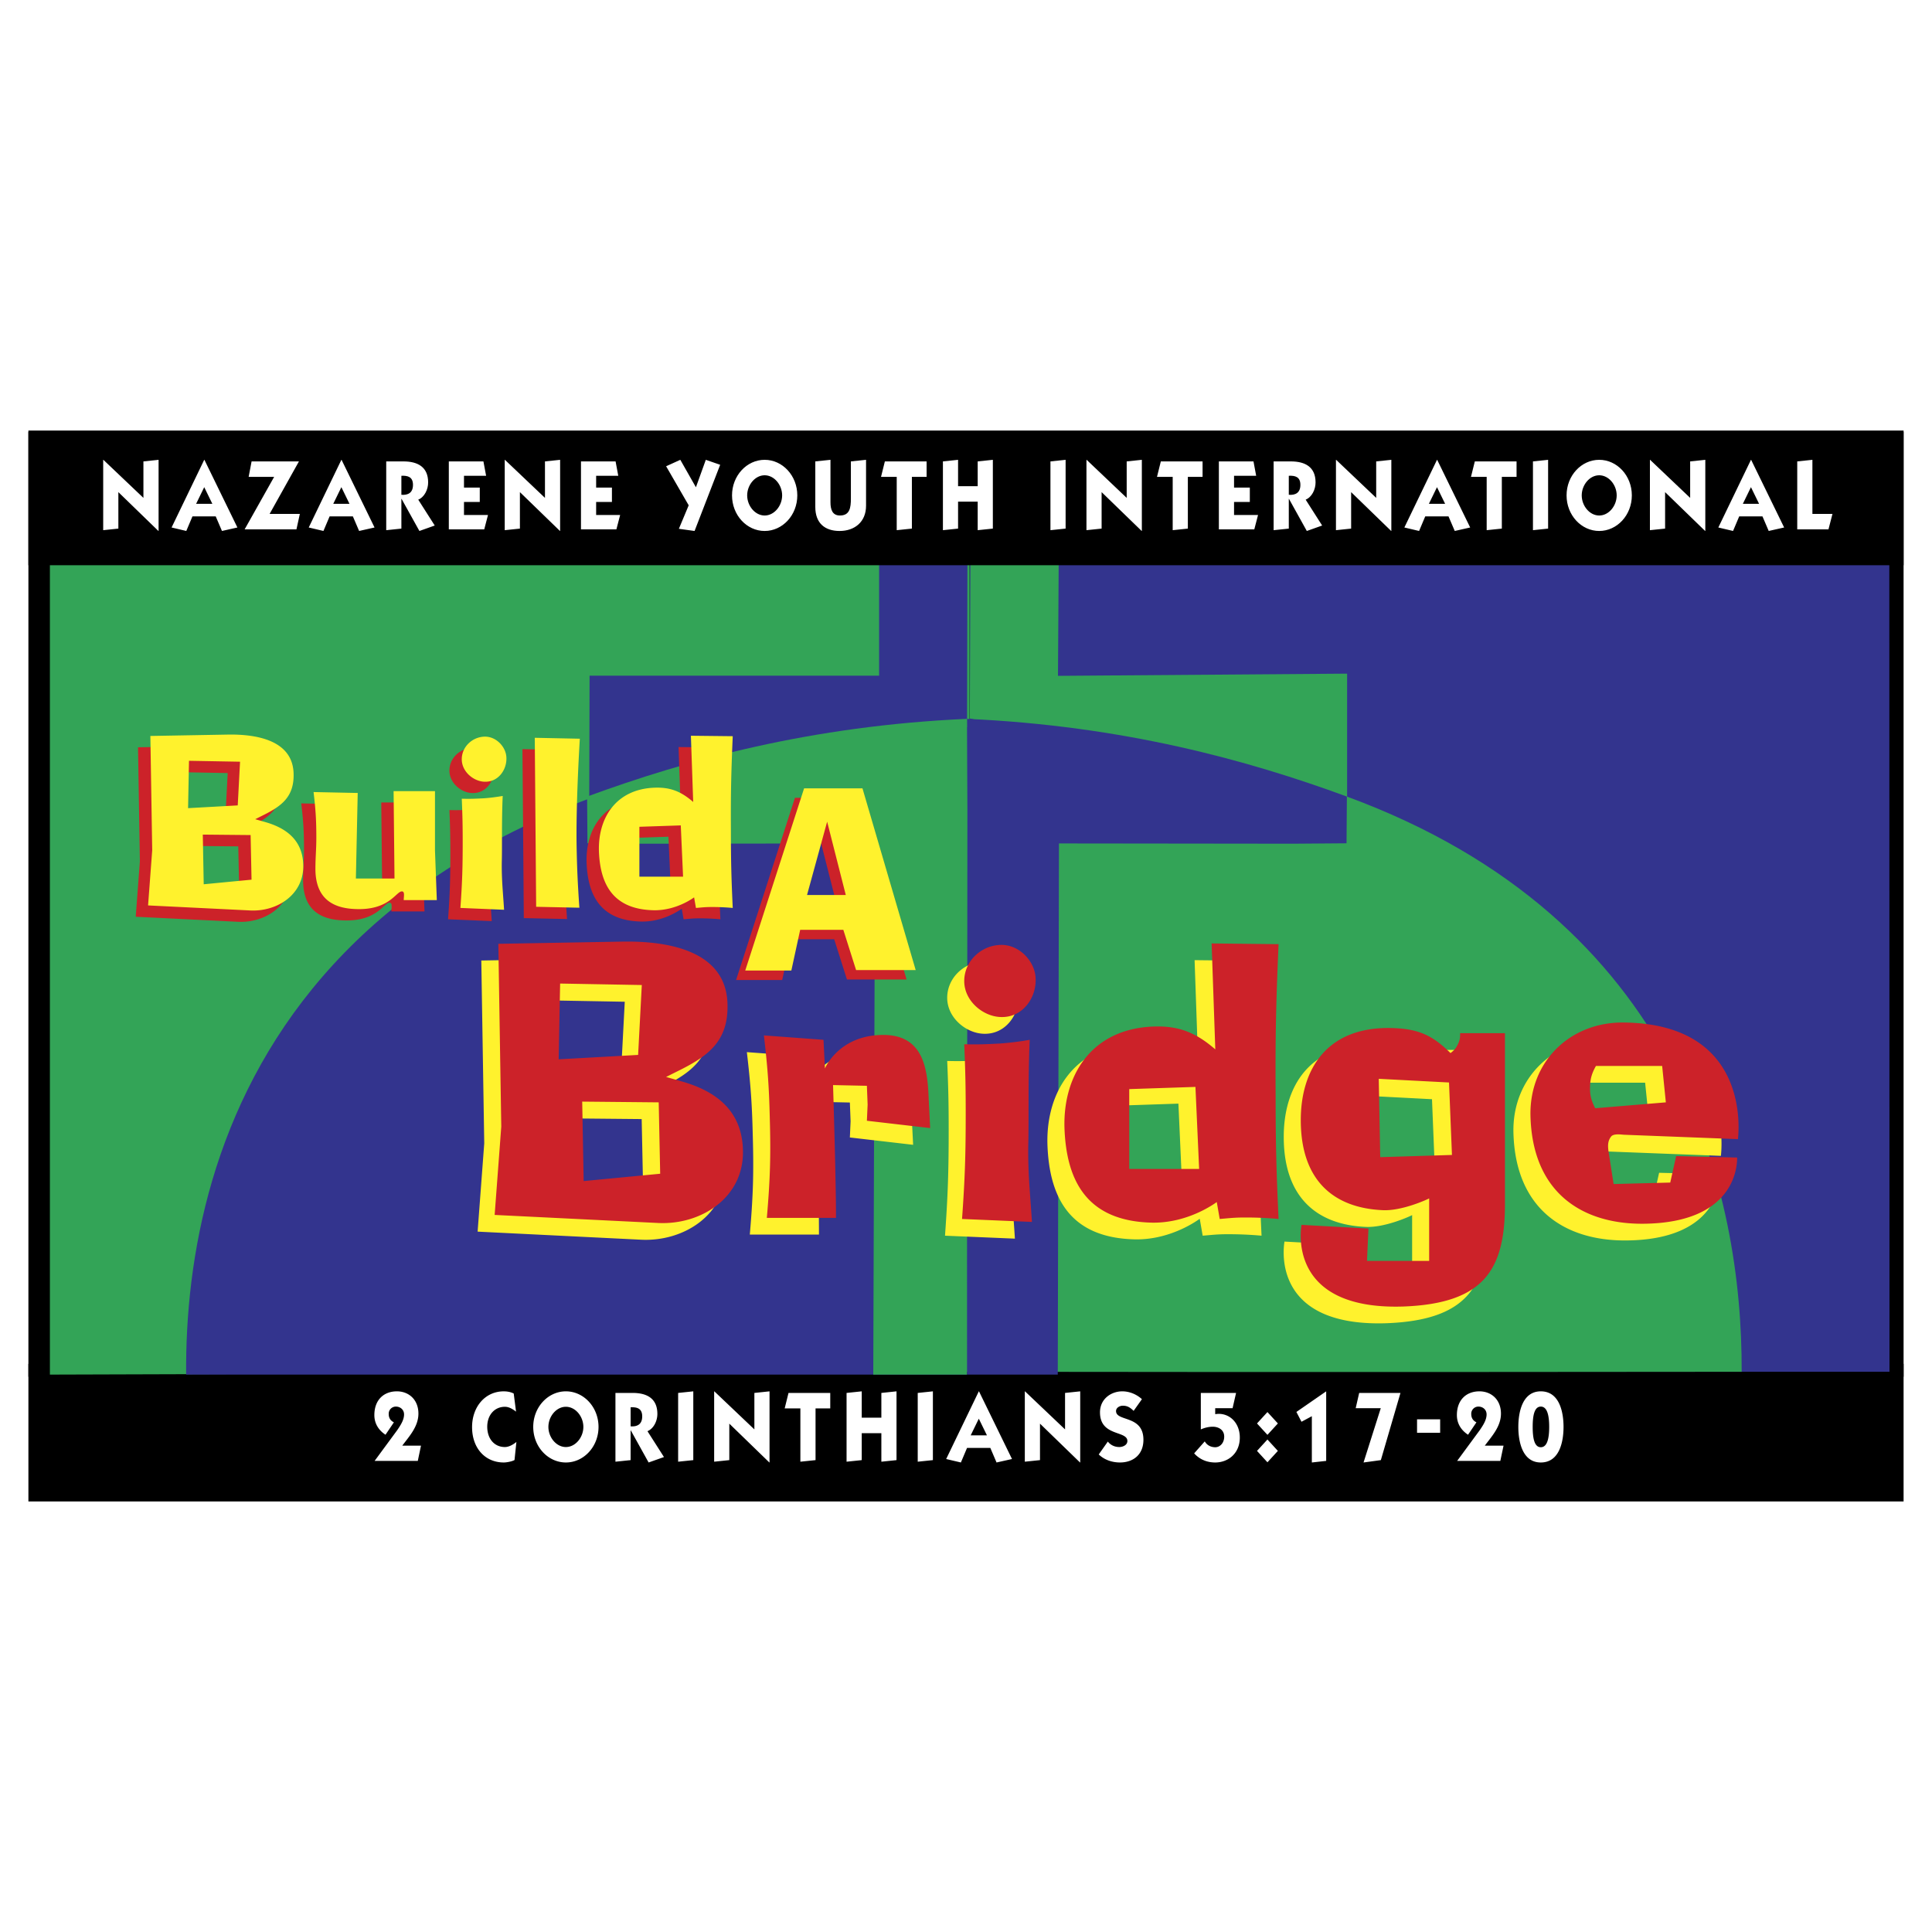
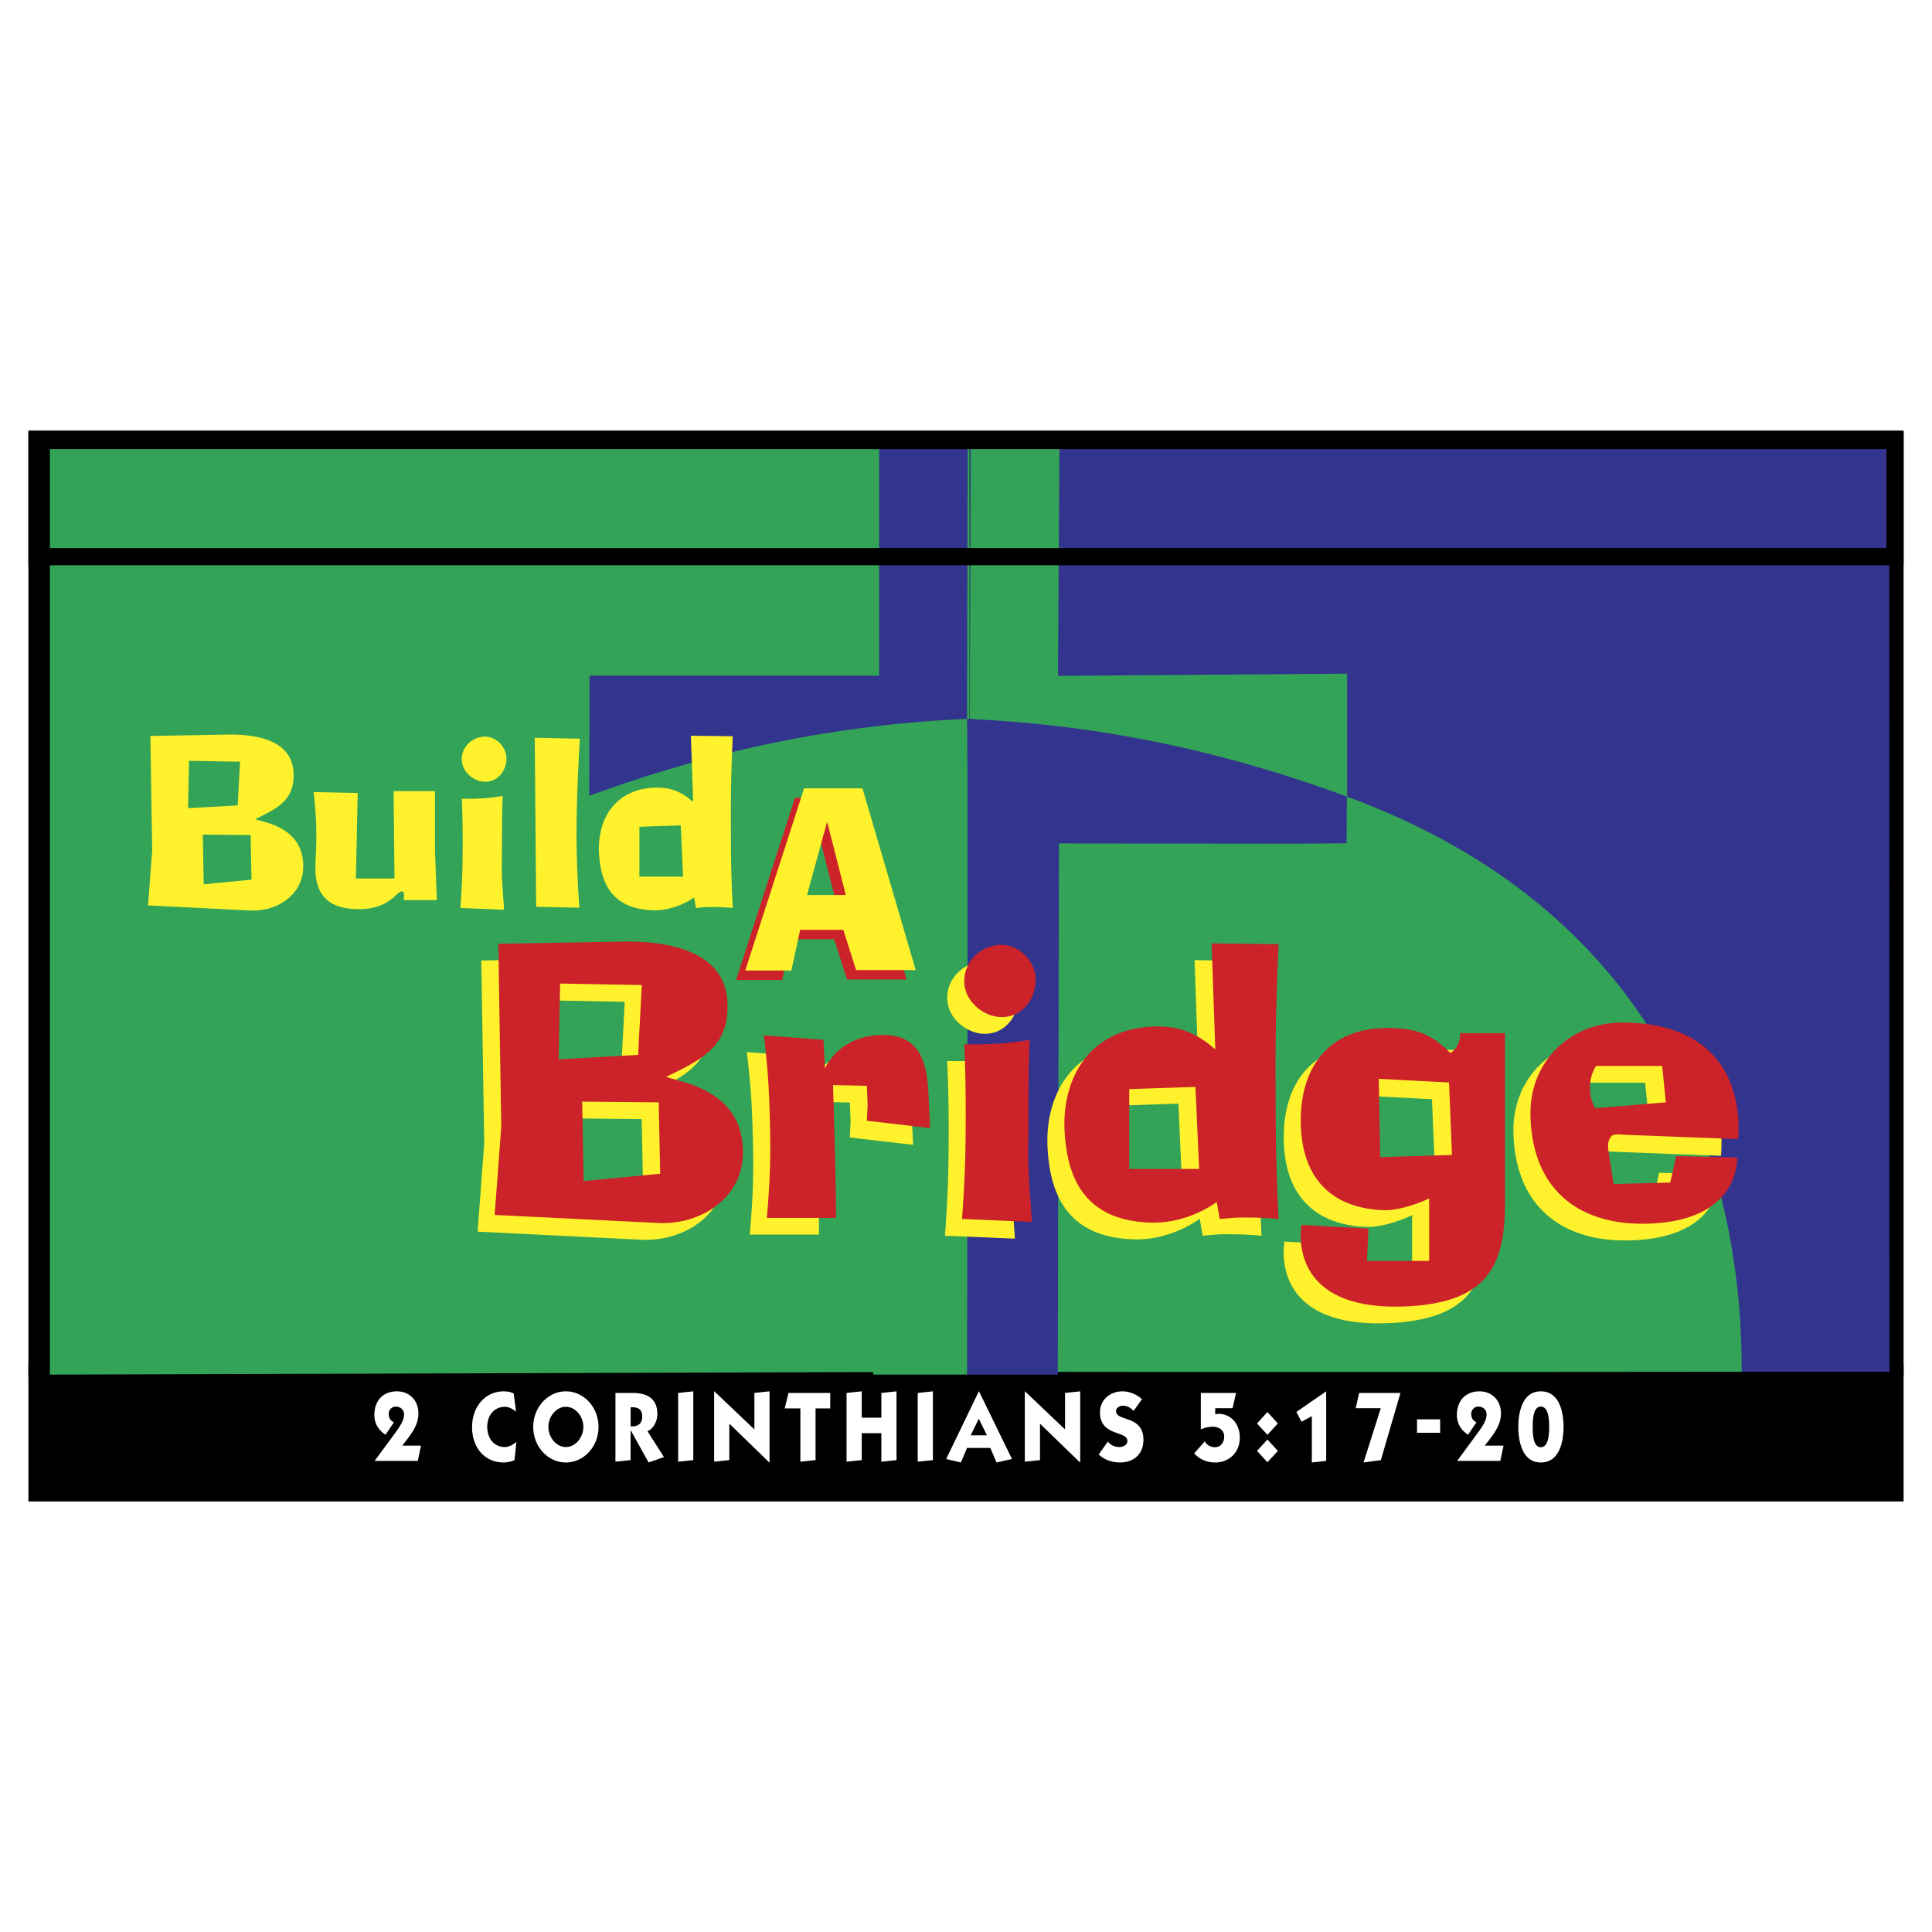
<svg xmlns="http://www.w3.org/2000/svg" width="2500" height="2500" viewBox="0 0 192.756 192.756">
  <path fill-rule="evenodd" clip-rule="evenodd" fill="#fff" d="M0 0h192.756v192.756H0V0z" />
  <path fill-rule="evenodd" clip-rule="evenodd" d="M189.062 148.943v-12.015H3.693v12.015h185.369z" />
  <path d="M188.205 148.084v-10.299H4.551v10.299h183.654zm1.717 1.717H2.834v-13.73h187.087v13.73h.001z" />
  <path fill-rule="evenodd" clip-rule="evenodd" fill="#fff" d="M141.379 141.604h2.305v1.345h-2.305v-1.345zM42.003 144.232l-.32 1.521h-4.307l2.261-3.074c.293-.436.676-.988.676-1.562 0-.475-.374-.781-.81-.781a.71.71 0 0 0-.721.732c0 .404.169.662.516.84l-.836 1.236c-.667-.436-1.112-1.098-1.112-1.957 0-1.523.943-2.373 2.251-2.373 1.166 0 2.145.811 2.145 2.225 0 1.295-.935 2.283-1.61 3.193h1.867zM51.486 140.84c-.329-.256-.703-.484-1.112-.484-1.032 0-1.762.822-1.762 1.988 0 1.176.685 2.027 1.762 2.027.409 0 .828-.248 1.147-.506l-.187 1.801c-.249.148-.792.246-1.068.246-1.86 0-3.167-1.424-3.167-3.529 0-2.027 1.308-3.568 3.159-3.568.338 0 .693.059.996.217l.232 1.808zM59.715 142.363c0 1.977-1.477 3.549-3.257 3.549-1.779 0-3.257-1.572-3.257-3.549s1.478-3.549 3.257-3.549c1.78 0 3.257 1.573 3.257 3.549zm-5.001 0c0 1.037.783 2.008 1.744 2.008s1.744-.971 1.744-2.008c0-1.039-.783-2.008-1.744-2.008-.96 0-1.744.969-1.744 2.008zM61.404 138.973h1.717c1.424 0 2.465.553 2.465 2.096 0 .701-.365 1.463-.988 1.721l1.646 2.58-1.531.543-1.779-3.203h-.018v2.967l-1.513.158v-6.862h.001zm1.513 3.332c.649.049 1.156-.189 1.156-.99 0-.811-.534-.938-1.156-.908v1.898zM69.17 138.814v6.862l-1.512.158v-6.861l1.512-.159zM76.758 145.912l-3.995-3.875v3.639l-1.512.158v-7.02h.018l3.995 3.797v-3.638l1.512-.159v7.098h-.018zM78.288 140.514l.382-1.541h4.164v1.541h-1.467v5.162l-1.513.158v-5.32h-1.566zM84.462 145.834v-6.861l1.513-.159v2.629h1.958v-2.47l1.512-.159v6.862l-1.512.158v-2.848h-1.958v2.69l-1.513.158zM93.075 138.814v6.862l-1.513.158v-6.861l1.513-.159zM97.674 138.814l3.293 6.752-1.541.346-.621-1.453h-2.323l-.614 1.453-1.468-.346 3.257-6.752h.017zm-.828 4.389h1.621l-.811-1.66-.81 1.66zM107.754 145.912l-3.994-3.875v3.639l-1.514.158v-7.02h.018l3.996 3.797v-3.638l1.513-.159v7.098h-.019zM113.102 140.762c-.348-.336-.615-.514-1.086-.514-.268 0-.668.178-.668.533 0 1.078 2.732.375 2.732 2.867 0 1.523-1.068 2.264-2.34 2.264-.758 0-1.539-.246-2.119-.801l.908-1.285c.285.365.695.545 1.148.545.311 0 .801-.17.801-.604 0-1.059-2.732-.426-2.732-2.857 0-1.346 1.121-2.096 2.225-2.096.703 0 1.414.285 1.959.781l-.828 1.167zM120.199 143.807c.23.406.641.584 1.049.584.455 0 .891-.406.891-1.059 0-.701-.596-.988-1.139-.988-.41 0-.828.107-1.193.268v-3.639h3.516l-.348 1.521h-1.734v.594c.125-.01.23-.029.338-.029 1.219 0 2.117.998 2.117 2.361 0 1.594-1.166 2.492-2.455 2.492-.801 0-1.531-.287-2.1-.91l1.058-1.195zM125.412 142.018l1.041-1.137 1.041 1.137-1.041 1.137-1.041-1.137zm0 2.738l1.041-1.137 1.041 1.137-1.041 1.137-1.041-1.137zM129.342 140.871l2.972-2.057v6.94l-1.431.158v-4.617l-1.033.555-.508-.979zM135.258 140.494l.347-1.521h4.12l-1.957 6.703-1.727.236 1.719-5.418h-2.502zM150.008 144.232l-.32 1.521h-4.307l2.26-3.074c.295-.436.676-.988.676-1.562 0-.475-.373-.781-.809-.781a.71.71 0 0 0-.721.732c0 .404.168.662.516.84l-.836 1.236c-.668-.436-1.113-1.098-1.113-1.957 0-1.523.943-2.373 2.252-2.373 1.166 0 2.145.811 2.145 2.225 0 1.295-.936 2.283-1.611 3.193h1.868zM155.994 142.363c0 1.502-.418 3.549-2.268 3.549-1.824 0-2.242-2.047-2.242-3.549s.418-3.549 2.242-3.549c1.85 0 2.268 2.047 2.268 3.549zm-3.078 0c0 1.137.17 2.027.811 2.027s.836-.891.836-2.027-.195-2.027-.836-2.027-.811.891-.811 2.027z" />
  <path fill-rule="evenodd" clip-rule="evenodd" d="M3.693 136.498V43.813h185.369v92.685H3.693z" />
  <path d="M2.834 137.357V42.956h187.087v94.402H2.834v-.001zm1.717-1.716h183.654v-90.97H4.551v90.97z" />
  <path fill-rule="evenodd" clip-rule="evenodd" fill="#33348e" d="M188.514 136.861l-.018-92.812h-91.76l.018 92.812h91.76z" />
  <path fill-rule="evenodd" clip-rule="evenodd" fill="#33a457" d="M134.402 80.238V67.21l-28.847.22.146-23.364-8.841.003-.101 27.612 37.643 8.557z" />
  <path d="M96.736 136.861c32.125.053 77.031 0 77.031 0 .066-17.816-6.057-45.141-39.389-57.388-9.936-3.651-22.385-6.106-37.963-6.802l.321 64.19z" fill-rule="evenodd" clip-rule="evenodd" fill="#33a457" />
  <path fill-rule="evenodd" clip-rule="evenodd" fill="#33a457" d="M96.736 136.861V44.049H4.978v93.096l91.758-.284z" />
-   <path d="M96.471 137.145H18.572c-.193-23.125 10.422-61.26 78.248-64.603l-.349 64.603z" fill-rule="evenodd" clip-rule="evenodd" fill="#33348e" />
  <path fill-rule="evenodd" clip-rule="evenodd" fill="#33348e" d="M91.072 76.131l-3.681-.708-3.965-.991-4.169.451-4.327.823-3.824 1.274-3.398.425-3.399.425-2.548 1.274-1.275.425-1.699.85.035-12.965h28.887V44.049l8.841.058-.073 29.9-5.405 2.124z" />
  <path d="M96.518 80.749l-.046 56.396h9.062l.119-52.995 14.869.017 8.496.01 5.326-.042.035-4.661c-9.936-3.651-22.322-7.058-37.902-7.754l.041 9.029z" fill-rule="evenodd" clip-rule="evenodd" fill="#33348e" />
  <path d="M96.518 80.749l-.046 56.396h-9.346l.176-52.995-14.868.017-8.496.01-5.326-.042-.036-4.661c9.935-3.651 22.323-7.058 37.901-7.754l.041 9.029z" fill-rule="evenodd" clip-rule="evenodd" fill="#33a457" />
-   <path d="M23.773 91.968l-10.231-.504.413-5.506-.184-11.401 7.754-.138c2.96-.046 6.492.619 6.538 3.946.046 2.248-1.193 3.165-2.913 4.037l-.918.458.964.275c2.202.62 3.831 1.881 3.831 4.427 0 2.846-2.615 4.52-5.254 4.406zm-6.148-14.934l-.091 4.726 4.955-.275.229-4.358-5.093-.093zm6.148 7.409l-4.771-.046.091 4.955 4.771-.458-.091-4.451zM39.048 90.935c0-.344.137-.872-.183-.872-.574 0-1.239 1.858-4.496 1.767-2.157-.046-4.106-.849-4.13-3.968 0-1.239.092-1.95.092-3.166 0-1.744-.068-2.799-.275-4.542l4.404.092-.183 8.534h3.854l-.092-8.717h4.129v5.918l.184 4.955h-3.304v-.001zM47.088 79.122c-1.078-.046-2.225-.987-2.249-2.203-.023-1.239 1.01-2.248 2.249-2.294 1.17-.046 2.156 1.009 2.202 2.064.069 1.217-.802 2.501-2.202 2.433zm-2.385 12.594c.184-2.547.229-4.038.229-6.607 0-1.652-.023-2.639-.092-4.29.872.023 1.377 0 2.249-.046a19.335 19.335 0 0 0 1.835-.229c-.114 2.546-.046 5.162-.092 6.584-.022 1.767.115 2.936.229 4.771l-4.358-.183zM56.298 85.59c.046 2.363.115 3.762.275 6.102l-4.312-.092-.137-16.86 4.496.092c-.069 1.124-.391 6.606-.322 10.758zM69.717 91.624c-.597 0-.94.046-1.514.092l-.183-1.056c-.068.046-1.744 1.308-3.992 1.285-4.061-.069-5.391-2.546-5.505-5.918-.092-3.234 1.651-6.148 5.505-6.309 1.606-.069 2.684.367 3.9 1.422l-.229-6.607 4.175.046c-.161 3.67-.207 5.804-.184 9.474 0 2.982.045 4.703.184 7.663a22.55 22.55 0 0 0-2.157-.092zm-3.028-8.144l-4.129.138v4.978h4.358l-.229-5.116z" fill-rule="evenodd" clip-rule="evenodd" fill="#cc2229" />
  <path d="M25.004 90.838l-10.231-.504.413-5.506-.184-11.401 7.754-.138c2.959-.046 6.492.62 6.538 3.946.046 2.248-1.193 3.166-2.914 4.037l-.917.459.963.275c2.202.619 3.831 1.881 3.831 4.427.001 2.845-2.615 4.52-5.253 4.405zm-6.148-14.934l-.092 4.726 4.955-.275.23-4.359-5.093-.092zm6.148 7.41l-4.771-.046.092 4.956 4.771-.459-.092-4.451zM40.279 89.805c0-.344.137-.871-.184-.871-.574 0-1.239 1.858-4.497 1.766-2.156-.046-4.106-.849-4.129-3.968 0-1.239.091-1.95.091-3.166 0-1.743-.068-2.799-.275-4.542l4.404.091-.183 8.534h3.854l-.091-8.717h4.129v5.918l.184 4.955h-3.303zM48.319 77.992c-1.078-.046-2.225-.986-2.248-2.202-.023-1.239 1.009-2.248 2.248-2.294 1.17-.045 2.157 1.01 2.203 2.065.068 1.215-.803 2.499-2.203 2.431zm-2.385 12.593c.183-2.546.229-4.037.229-6.606 0-1.652-.022-2.638-.091-4.29.872.023 1.376 0 2.248-.046.62-.046 1.147-.115 1.835-.229-.115 2.546-.046 5.162-.092 6.583-.023 1.767.114 2.937.229 4.771l-4.358-.183zM57.529 84.46c.046 2.363.115 3.763.275 6.103l-4.312-.092-.138-16.861 4.496.092c-.068 1.124-.39 6.606-.321 10.758zM70.949 90.494c-.597 0-.94.046-1.514.092l-.184-1.055c-.069.046-1.743 1.308-3.991 1.285-4.061-.069-5.391-2.546-5.506-5.918-.092-3.235 1.652-6.147 5.506-6.308 1.606-.069 2.684.367 3.9 1.422l-.229-6.607 4.175.046c-.16 3.67-.206 5.804-.184 9.474 0 2.982.046 4.703.184 7.662a22.244 22.244 0 0 0-2.157-.093zm-3.028-8.144l-4.129.138v4.978h4.358l-.229-5.116z" fill-rule="evenodd" clip-rule="evenodd" fill="#fff22d" />
  <path d="M84.501 97.725l-1.272-4.013h-4.307l-.881 4.062H73.44l5.873-18.181h5.824l5.31 18.132h-5.946zM81.614 82.92l-2.006 7.317h3.866l-1.86-7.317z" fill-rule="evenodd" clip-rule="evenodd" fill="#cc2229" />
  <path d="M85.412 96.783l-1.272-4.012h-4.307l-.881 4.061h-4.6l5.873-18.18h5.823l5.31 18.131h-5.946zm-2.887-14.804l-2.007 7.316h3.867l-1.86-7.316zM64.021 123.689l-16.369-.809.661-8.809-.293-18.24 12.405-.22c4.734-.074 10.387.991 10.46 6.312.073 3.598-1.909 5.066-4.662 6.461l-1.468.734 1.542.439c3.523.99 6.129 3.01 6.129 7.084 0 4.552-4.184 7.23-8.405 7.048zm-9.836-23.892l-.146 7.561 7.928-.441.366-6.973-8.148-.147zm9.836 11.853l-7.634-.072.146 7.928 7.634-.734-.146-7.122zM84.791 113.486l.073-1.615-.073-1.873-3.376-.072c0 .037.147 4.734.22 8.111.037 1.98.073 3.193.073 5.139h-6.899c.33-3.855.403-6.131.293-9.984-.074-3.156-.22-5.064-.587-8.221l5.946.441.146 2.861c0-.037 1.321-3.156 5.432-3.34 4.367-.219 4.808 3.268 4.918 6.387l.146 2.898-6.312-.732zM98.1 103.137c-1.725-.074-3.56-1.578-3.596-3.523-.037-1.982 1.615-3.598 3.596-3.671 1.871-.073 3.451 1.614 3.523 3.304.111 1.944-1.285 3.999-3.523 3.89zm-3.817 20.148c.293-4.074.367-6.459.367-10.57 0-2.643-.036-4.221-.146-6.863 1.395.037 2.202 0 3.596-.072a30.902 30.902 0 0 0 2.938-.367c-.184 4.072-.074 8.258-.148 10.533-.035 2.826.184 4.697.367 7.633l-6.974-.294zM122.414 123.139c-.953 0-1.504.072-2.422.146l-.293-1.689c-.109.074-2.789 2.094-6.387 2.057-6.496-.111-8.625-4.074-8.809-9.469-.146-5.176 2.643-9.836 8.809-10.094 2.57-.109 4.295.588 6.24 2.275l-.367-10.57 6.68.074c-.258 5.871-.33 9.285-.293 15.158 0 4.77.072 7.523.293 12.258a36.538 36.538 0 0 0-3.451-.146zm-4.844-13.03l-6.605.221v7.963h6.973l-.368-8.184zM138.283 132.02c-11.781.367-10.131-8.037-10.131-8.148l6.68.367-.146 3.23h6.203v-6.238c-.109.072-2.717 1.283-4.662 1.174-4.807-.221-8.111-2.898-8.146-8.883-.037-5.027 2.496-9.469 9.102-9.285 2.717.074 4.074.771 5.836 2.496.293-.221.514-.439.66-.734.221-.402.33-.77.293-1.248h4.479v17.066c-.002 6.495-2.056 9.91-10.168 10.203zm4.588-22.352l-7.012-.365.148 7.816 7.156-.221-.292-7.23zM160.316 114.881c-.146 0-.953-.146-1.246.146-.367.441-.367.918-.295 1.467l.514 3.305 5.652-.146.588-2.643 6.092.146c-.037.072.404 6.533-9.396 6.605-6.018.037-11.047-3.045-11.23-10.791-.109-5.432 4.002-9.357 9.322-9.285 12.957.148 11.379 11.488 11.379 11.635l-11.38-.439zm3.819-6.863h-6.607c-.367.66-.551 1.174-.586 1.98-.037.883.109 1.469.514 2.24l7.047-.588-.368-3.632z" fill-rule="evenodd" clip-rule="evenodd" fill="#fff22d" />
  <path d="M65.72 122.02l-16.369-.807.661-8.809-.293-18.24 12.405-.221c4.734-.074 10.387.991 10.46 6.312.074 3.598-1.908 5.066-4.661 6.461l-1.468.732 1.541.441c3.523.99 6.13 3.01 6.13 7.084-.001 4.552-4.185 7.23-8.406 7.047zm-9.836-23.891l-.146 7.559 7.928-.439.367-6.973-8.149-.147zm9.836 11.853l-7.633-.074.146 7.928 7.634-.732-.147-7.122zM86.49 111.818l.073-1.615-.073-1.873-3.376-.072c0 .037.146 4.734.22 8.111.037 1.98.073 3.193.073 5.137h-6.899c.33-3.854.403-6.129.293-9.982-.073-3.156-.22-5.064-.587-8.221l5.946.439.146 2.863c0-.037 1.321-3.156 5.432-3.34 4.367-.221 4.808 3.268 4.918 6.387l.147 2.898-6.313-.732zM99.799 101.467c-1.725-.072-3.56-1.576-3.596-3.523-.037-1.981 1.616-3.596 3.596-3.669 1.873-.073 3.451 1.615 3.523 3.304.112 1.944-1.285 3.999-3.523 3.888zm-3.816 20.15c.293-4.074.366-6.461.366-10.57 0-2.643-.036-4.221-.146-6.863 1.395.037 2.202 0 3.596-.074a30.154 30.154 0 0 0 2.936-.367c-.182 4.074-.072 8.26-.146 10.535-.035 2.826.184 4.697.367 7.633l-6.973-.294zM124.113 121.471c-.953 0-1.504.072-2.422.146l-.293-1.689c-.109.074-2.789 2.092-6.387 2.057-6.496-.111-8.625-4.074-8.809-9.469-.146-5.176 2.643-9.836 8.809-10.094 2.57-.109 4.295.588 6.24 2.275l-.367-10.57 6.68.073c-.258 5.872-.33 9.286-.293 15.157 0 4.771.072 7.525.293 12.26a35.867 35.867 0 0 0-3.451-.146zm-4.843-13.03l-6.605.219v7.965h6.973l-.368-8.184zM139.982 130.352c-11.781.367-10.131-8.037-10.131-8.148l6.68.367-.146 3.23h6.203v-6.238c-.109.072-2.717 1.283-4.662 1.174-4.807-.221-8.109-2.9-8.146-8.883-.037-5.027 2.494-9.469 9.102-9.285 2.717.074 4.074.771 5.836 2.496.293-.221.514-.439.66-.734.221-.404.33-.77.293-1.248h4.479v17.066c-.002 6.496-2.056 9.91-10.168 10.203zM144.57 108l-7.012-.367.148 7.818 7.156-.221-.292-7.23zM162.016 113.213c-.146 0-.953-.146-1.246.146-.367.439-.367.918-.295 1.467l.514 3.305 5.652-.146.588-2.643 6.092.146c-.037.072.404 6.531-9.396 6.605-6.018.037-11.047-3.047-11.23-10.789-.109-5.434 4.002-9.359 9.322-9.287 12.957.146 11.379 11.488 11.379 11.635l-11.38-.439zm3.818-6.863h-6.607c-.367.66-.551 1.174-.586 1.98-.037.881.109 1.469.514 2.24l7.047-.588-.368-3.632z" fill-rule="evenodd" clip-rule="evenodd" fill="#cc2229" />
-   <path fill-rule="evenodd" clip-rule="evenodd" d="M189.062 55.534V43.948H3.693v11.586h185.369z" />
  <path d="M188.205 54.675v-9.869H4.551v9.869h183.654zm1.717 1.717H2.834V43.089h187.087v13.303h.001z" />
-   <path fill-rule="evenodd" clip-rule="evenodd" fill="#fff" d="M15.804 52.975l-3.995-3.876v3.639l-1.513.158v-7.02h.018l3.995 3.797v-3.638l1.513-.159v7.099h-.018zM20.394 45.876l3.292 6.752-1.54.346-.623-1.453h-2.322l-.614 1.453-1.468-.346 3.257-6.752h.018zm-.828 4.39h1.62l-.81-1.661-.81 1.661zM24.807 47.577l.294-1.542h4.724l-2.927 5.24h3.017l-.339 1.542h-5.17l2.946-5.24h-2.545zM34.077 45.876l3.292 6.752-1.539.346-.623-1.453h-2.322l-.614 1.453-1.468-.346 3.257-6.752h.017zm-.828 4.39h1.62l-.81-1.661-.81 1.661zM38.534 46.035h1.717c1.424 0 2.465.554 2.465 2.096 0 .702-.365 1.464-.988 1.721l1.646 2.58-1.53.544-1.779-3.203h-.019v2.966l-1.512.158v-6.862zm1.512 3.331c.65.05 1.157-.188 1.157-.989 0-.811-.534-.939-1.157-.909v1.898zM44.779 52.817v-6.782h3.452l.268 1.433h-2.207v1.177h1.575v1.434h-1.575v1.304h2.394l-.374 1.434h-3.533zM55.866 52.975l-3.995-3.876v3.639l-1.514.158v-7.02h.018l3.996 3.797v-3.638l1.512-.159v7.099h-.017zM57.964 52.817v-6.782h3.453l.267 1.433h-2.207v1.177h1.575v1.434h-1.575v1.304h2.394l-.374 1.434h-3.533zM68.711 50.415l-2.252-3.896 1.416-.643 1.557 2.739.987-2.739 1.433.495-2.554 6.604-1.566-.217.979-2.343zM79.547 49.425c0 1.978-1.477 3.55-3.257 3.55-1.779 0-3.256-1.572-3.256-3.55 0-1.977 1.477-3.549 3.256-3.549 1.78 0 3.257 1.573 3.257 3.549zm-5.001 0c0 1.039.784 2.008 1.744 2.008.961 0 1.744-.969 1.744-2.008 0-1.038-.783-2.007-1.744-2.007-.96 0-1.744.97-1.744 2.007zM86.406 50.464c0 1.582-1.112 2.511-2.643 2.511-1.424 0-2.42-.741-2.42-2.393v-4.548l1.513-.158v4.231c0 .722.187 1.325.943 1.325.979 0 1.094-.762 1.094-1.691v-3.707l1.513-.158v4.588zM87.9 47.577l.383-1.542h4.164v1.542h-1.468v5.161l-1.513.158v-5.319H87.9zM94.075 52.896v-6.861l1.512-.159v2.63h1.958v-2.471l1.512-.159v6.862l-1.512.158v-2.848h-1.958v2.69l-1.512.158zM106.316 45.876v6.862l-1.513.158v-6.861l1.513-.159zM113.904 52.975l-3.996-3.876v3.639l-1.512.158v-7.02h.018l3.996 3.797v-3.638l1.512-.159v7.099h-.018zM115.434 47.577l.382-1.542h4.164v1.542h-1.468v5.161l-1.512.158v-5.319h-1.566zM121.607 52.817v-6.782h3.454l.267 1.433h-2.207v1.177h1.574v1.434h-1.574v1.304h2.393l-.373 1.434h-3.534zM127.07 46.035h1.719c1.424 0 2.465.554 2.465 2.096 0 .702-.365 1.464-.988 1.721l1.646 2.58-1.531.544-1.779-3.203h-.018v2.966l-1.514.158v-6.862zm1.514 3.331c.648.05 1.156-.188 1.156-.989 0-.811-.533-.939-1.156-.909v1.898zM138.797 52.975l-3.994-3.876v3.639l-1.514.158v-7.02h.018l3.996 3.797v-3.638l1.511-.159v7.099h-.017zM143.387 45.876l3.293 6.752-1.539.346-.623-1.453h-2.322l-.613 1.453-1.469-.346 3.256-6.752h.017zm-.826 4.39h1.619l-.811-1.661-.808 1.661zM146.76 47.577l.383-1.542h4.164v1.542h-1.469v5.161l-1.512.158v-5.319h-1.566zM154.455 45.876v6.862l-1.512.158v-6.861l1.512-.159zM162.809 49.425c0 1.978-1.477 3.55-3.256 3.55s-3.256-1.572-3.256-3.55c0-1.977 1.477-3.549 3.256-3.549s3.256 1.573 3.256 3.549zm-5 0c0 1.039.783 2.008 1.744 2.008s1.744-.969 1.744-2.008c0-1.038-.783-2.007-1.744-2.007s-1.744.97-1.744 2.007zM170.121 52.975l-3.994-3.876v3.639l-1.514.158v-7.02h.018l3.996 3.797v-3.638l1.512-.159v7.099h-.018zM174.711 45.876l3.293 6.752-1.539.346-.623-1.453h-2.322l-.613 1.453-1.469-.346 3.256-6.752h.017zm-.826 4.39h1.619l-.811-1.661-.808 1.661zM179.311 52.817v-6.782l1.513-.159v5.399h2.002l-.4 1.542h-3.115z" />
</svg>